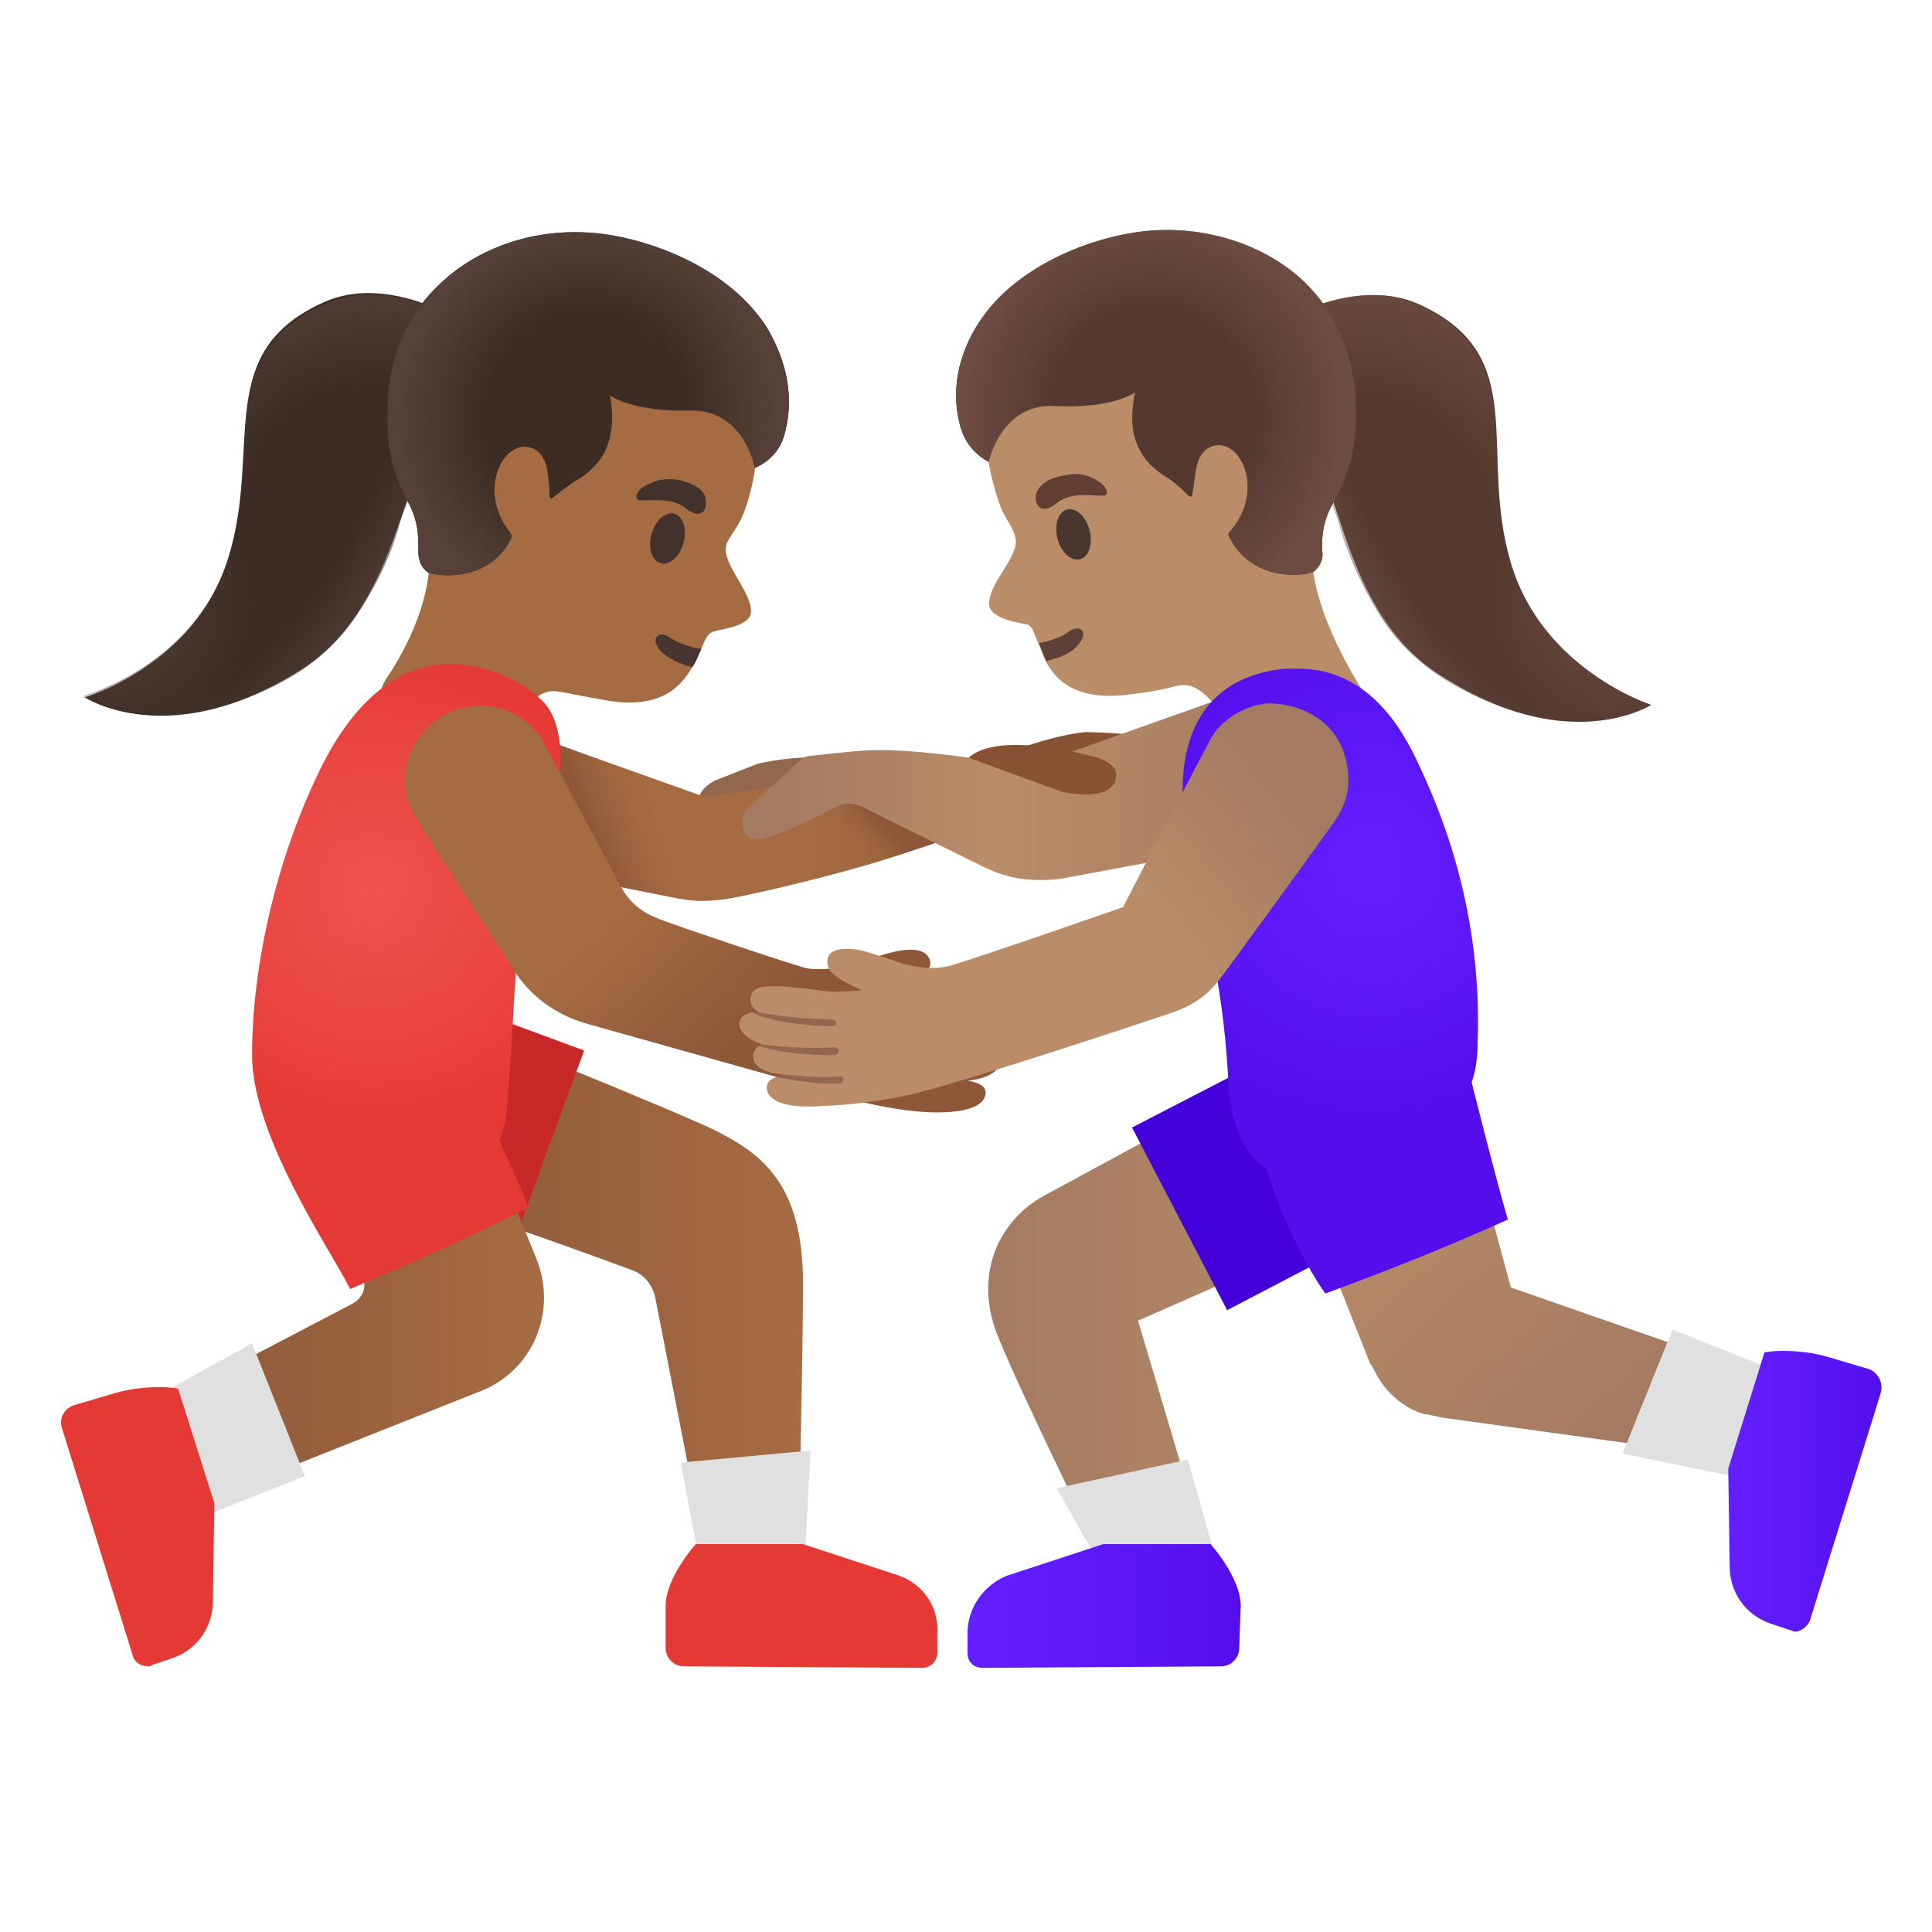
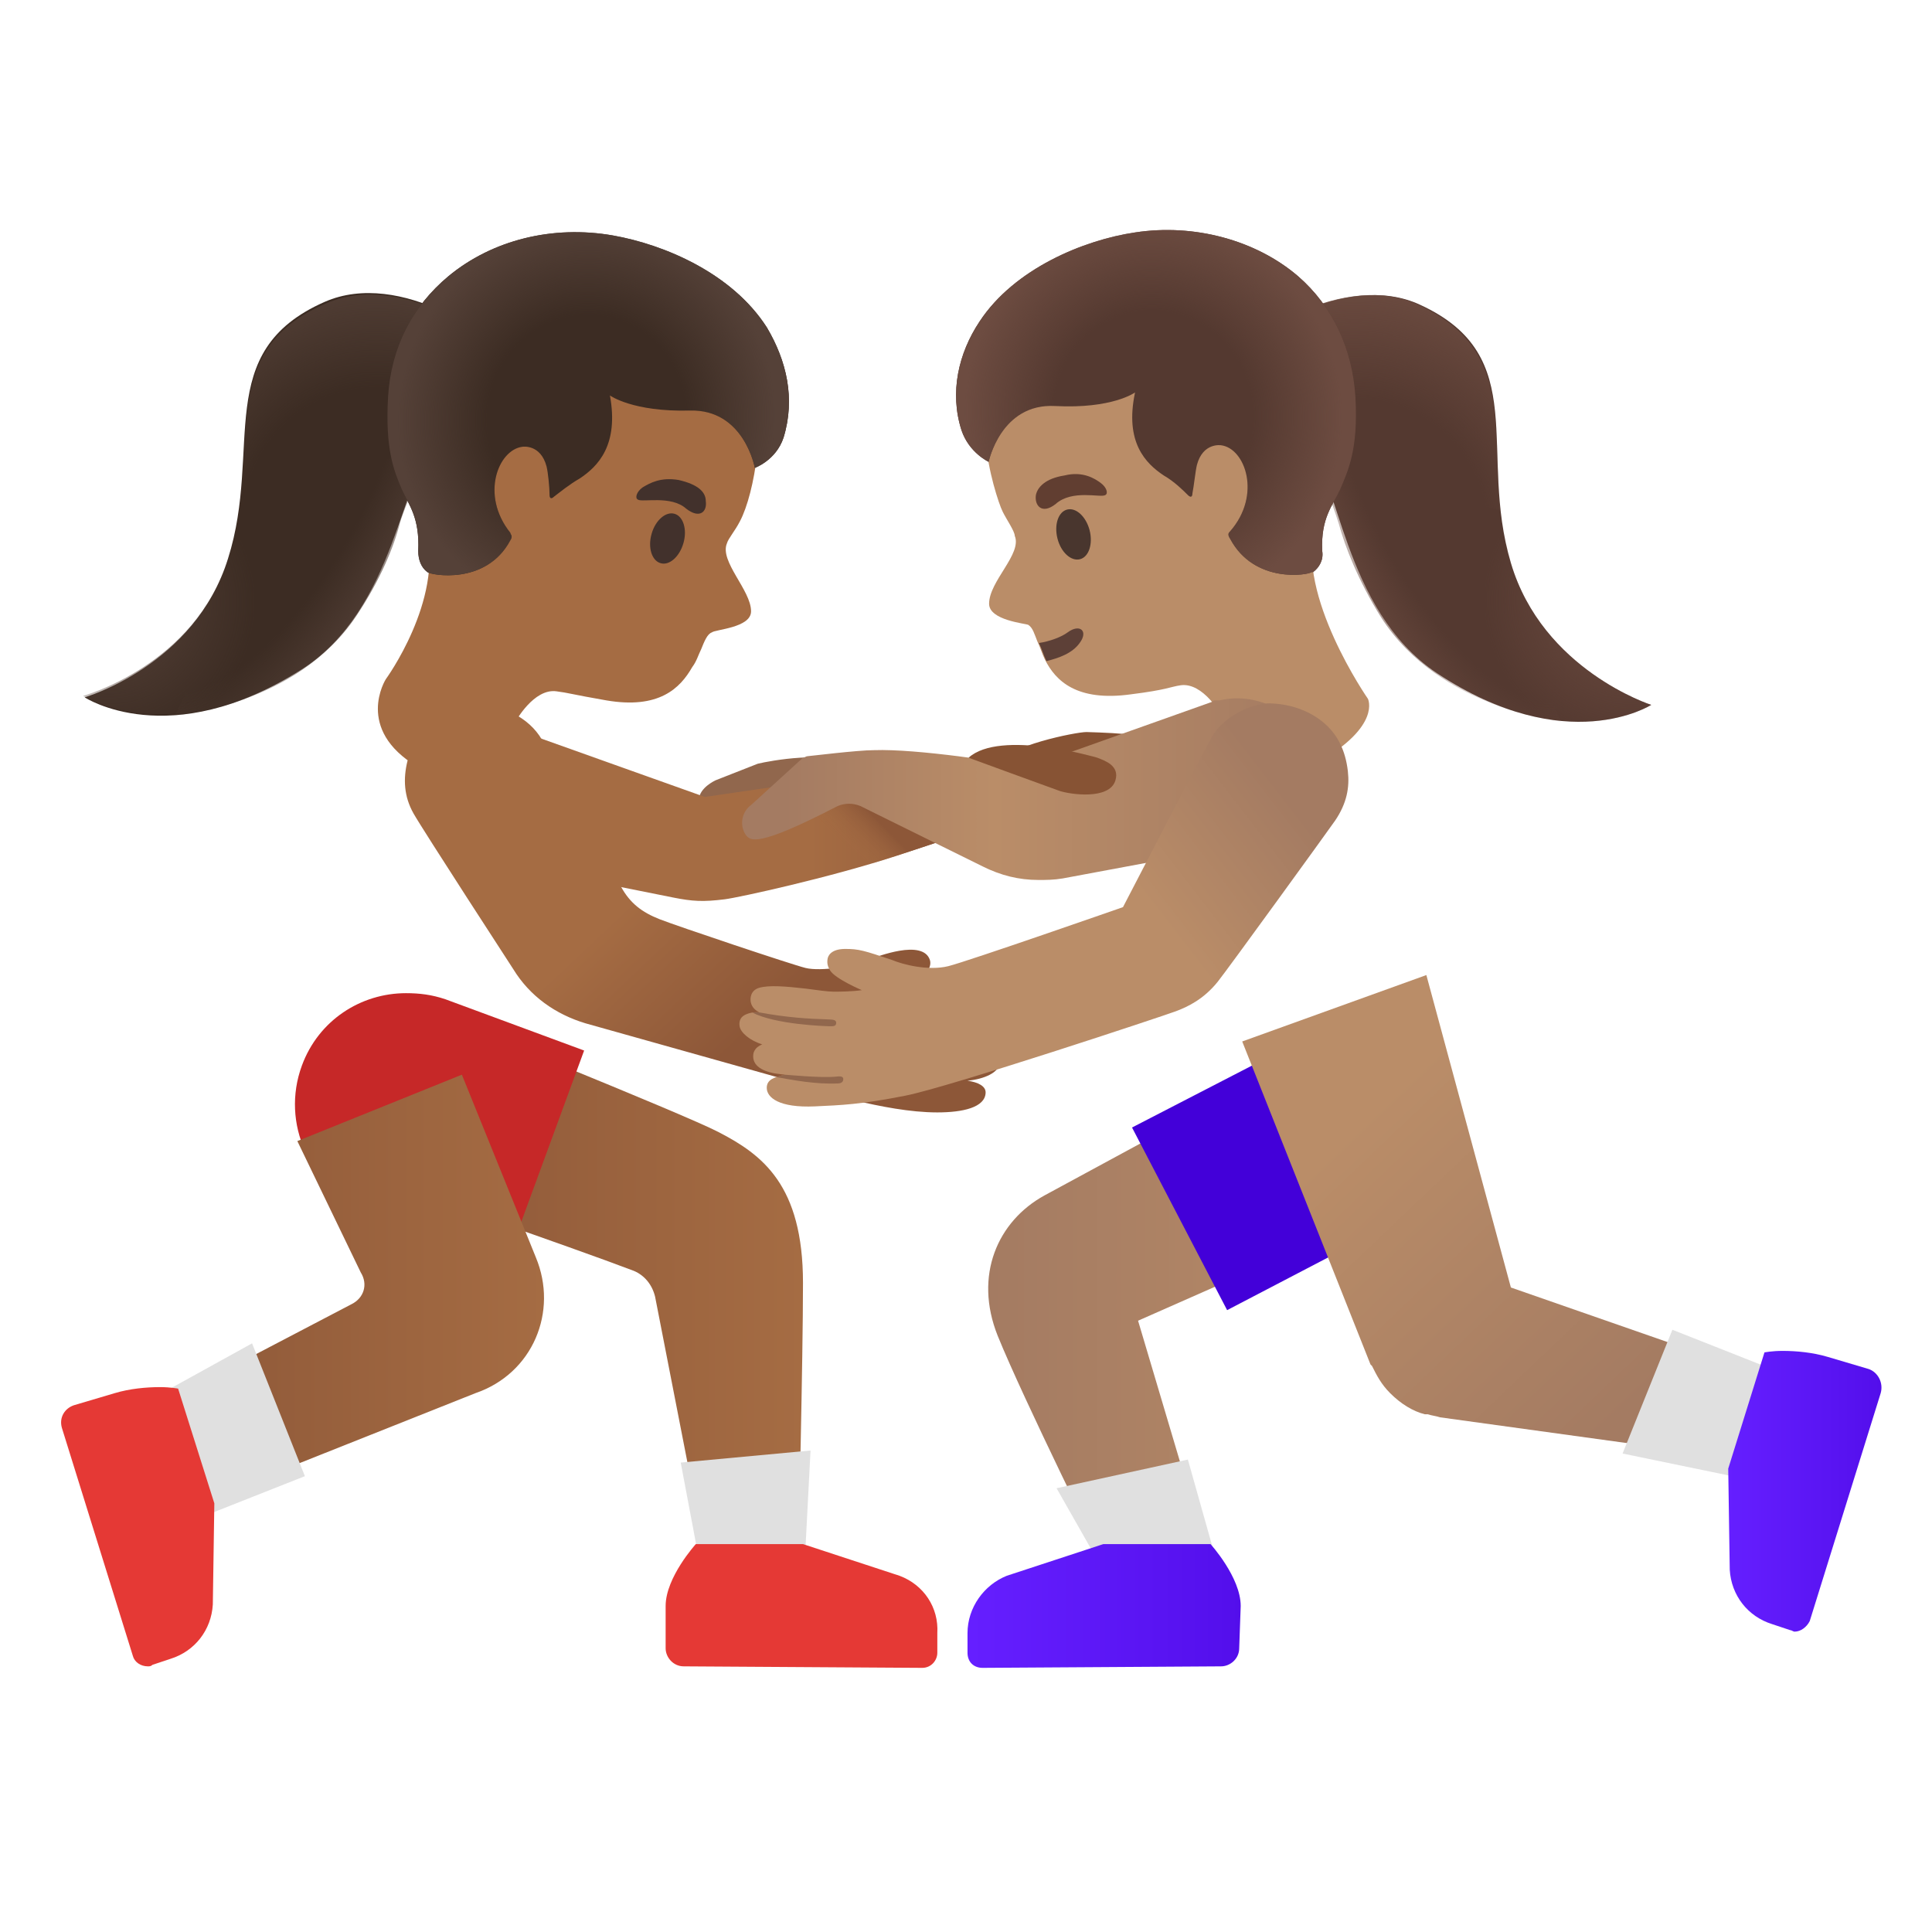
<svg xmlns="http://www.w3.org/2000/svg" version="1.1" id="Layer_1" x="0px" y="0px" viewBox="0 0 128 128" style="enable-background:new 0 0 128 128;" xml:space="preserve">
  <path style="fill:#91674D;" d="M56.5,51.7c0-0.4-0.1-0.7-0.4-1c-1.2-1-5.1-0.3-5.9-0.1l-2.8,1.1c-0.4,0.2-1.2,0.7-1.1,1.5  c0,0.07,0.03,0.13,0.1,0.2c0,0.1,0.5,0.7,1.8,0.7l7-0.6C56,53.3,56.5,52.5,56.5,51.7z" />
  <linearGradient id="SVGID_1_" gradientUnits="userSpaceOnUse" x1="25.87" y1="45.3" x2="53.21" y2="45.3" gradientTransform="matrix(1 0 0 -1 0 130)">
    <stop offset="0" style="stop-color:#8D5738" />
    <stop offset="1" style="stop-color:#A56C43" />
  </linearGradient>
  <path style="fill:url(#SVGID_1_);" d="M47.6,75c-2.3-1.2-19-7.9-19-7.9l-2.7,11.4c0,0,11.9,4.1,16.1,5.7c0.7,0.3,1.2,0.9,1.4,1.7  l3.2,16.4h6.3c0,0,0.3-12.3,0.3-17.3C53.2,78.5,50.5,76.5,47.6,75z" />
  <path style="fill:#C62828;" d="M29.5,66.2c-0.9-0.3-1.7-0.4-2.6-0.4c-3,0-5.8,1.8-6.9,4.8c-1.4,3.8,0.5,8.1,4.4,9.5l9.2,3.4  l5.1-13.9L29.5,66.2z" />
  <linearGradient id="SVGID_00000008843412077537949390000010415223023383643274_" gradientUnits="userSpaceOnUse" x1="10.42" y1="44.65" x2="36.071" y2="44.65" gradientTransform="matrix(1 0 0 -1 0 130)">
    <stop offset="0" style="stop-color:#8D5738" />
    <stop offset="1" style="stop-color:#A56C43" />
  </linearGradient>
  <path style="fill:url(#SVGID_00000008843412077537949390000010415223023383643274_);" d="M35.5,83.3l-4.9-12.1l-10.9,4.4l4.2,8.7  c0.5,0.8,0.2,1.7-0.6,2.1l-13,6.8l3.1,6.3l18.1-7.2C35.3,91,37,86.9,35.5,83.3z" />
  <path style="fill:#A56C43;" d="M48.16,36c-0.5,1.2,1.6,3.1,1.6,4.5c0,1.1-2.4,1.2-2.6,1.4c-0.3,0.1-0.5,0.6-0.7,1.1  c-0.2,0.4-0.3,0.8-0.6,1.2c-0.8,1.4-2.2,2.8-5.7,2.2c-2.3-0.4-2.5-0.5-3.3-0.6c-1.5-0.2-2.7,2-2.7,2s-2.9,5.2-6.5,3  c-4.2-2.5-2.1-5.8-2.1-5.8s3.8-5.2,2.7-9.8c-1.1-4.3-0.7-11.3,1.5-13.4c3.4-3.3,9.7-5,14.1-3.1c4.9,2.1,6.7,6.5,6.3,11.4  c-0.2,1.8-0.64,3.5-1.14,4.44C48.68,35.2,48.26,35.66,48.16,36z" />
-   <path style="fill:#473530;" d="M46.46,43c-0.2,0.4-0.3,0.8-0.6,1.2c-0.8-0.2-1.7-0.6-2.2-1.2c-0.6-0.8,0.1-1.3,0.8-0.7  C44.96,42.6,45.76,42.9,46.46,43z" />
  <path style="fill:#42312C;" d="M45.28,35.98c0.26-0.9-0.01-1.77-0.59-1.94c-0.58-0.17-1.27,0.43-1.52,1.33  c-0.26,0.9,0.01,1.77,0.59,1.94C44.34,37.49,45.02,36.89,45.28,35.98z" />
  <path style="fill:#42312C;" d="M42.26,33.1c-0.2-0.1-0.1-0.5,0.3-0.8c0.5-0.3,1.2-0.7,2.4-0.5c1.3,0.3,1.8,0.8,1.8,1.4  c0.1,0.7-0.4,1.2-1.3,0.5C44.46,32.8,42.56,33.3,42.26,33.1z" />
  <path style="fill:#3C2C23;" d="M15.11,37c2.3-7.3-1.1-13.7,6.4-17c5-2.2,11.6,2.4,12.4,4.3c1.5,3.7-3.6,4.4-5.1,5.4  c-2.2,1.4-2.5,10.7-8.9,14.7c-8.7,5.5-14.3,1.8-14.3,1.8S12.91,44.1,15.11,37z" />
  <radialGradient id="SVGID_00000014599750236439579450000007091465347247516321_" cx="-954.268" cy="605.336" r="1" gradientTransform="matrix(-15.145 -7.929 -7.838 14.97 -9682.663 -16593.633)" gradientUnits="userSpaceOnUse">
    <stop offset="0.526" style="stop-color:#554138;stop-opacity:0" />
    <stop offset="1" style="stop-color:#554138" />
  </radialGradient>
  <path style="fill:url(#SVGID_00000014599750236439579450000007091465347247516321_);" d="M15.91,33.5c0.7-5.8-0.6-10.7,5.7-13.4  c5-2.2,11.6,2.4,12.4,4.3c1.5,3.7-3.6,4.4-5.1,5.4C26.71,31.2,15.91,33.5,15.91,33.5z" />
  <radialGradient id="SVGID_00000116235505833597827250000001076373238906020002_" cx="-839.586" cy="607.316" r="1" gradientTransform="matrix(15.761 9.237 9.33 -15.919 7573.816 17463.137)" gradientUnits="userSpaceOnUse">
    <stop offset="0" style="stop-color:#554138" />
    <stop offset="0.526" style="stop-color:#554138;stop-opacity:0" />
  </radialGradient>
  <path style="fill:url(#SVGID_00000116235505833597827250000001076373238906020002_);" d="M15.11,37c0.6-1.8,0.8-3.8,0.9-5.7  c0.1-1.7,0.1-3.2,1.8-4.2c2.7-1.5,6.8-0.9,9.6,1.3c0.8,0.7,1.2,1.3,0.8,2c-0.3,0.5-0.6,1-0.9,1.6c-0.5,1.3-0.9,2.7-1.5,4  c-1.2,3.2-3,6.3-6,8.3c-8.7,5.5-14.3,1.8-14.3,1.8S12.91,44.1,15.11,37z" />
  <radialGradient id="SVGID_00000160874860488650201690000015627807601483194294_" cx="-797.997" cy="606.668" r="1" gradientTransform="matrix(8.988 5.301 13.845 -23.478 -1208.797 18506.783)" gradientUnits="userSpaceOnUse">
    <stop offset="0.526" style="stop-color:#554138;stop-opacity:0" />
    <stop offset="1" style="stop-color:#554138" />
  </radialGradient>
  <path style="fill:url(#SVGID_00000160874860488650201690000015627807601483194294_);" d="M11.61,47.4c0,0,8-0.6,12-6.6  c1.6-2.4,2.5-4.6,2.9-6.2c0.4-1.3,2.5-6.5,4.3-7.5C30.91,27.2,17.71,33.5,11.61,47.4z" />
  <path style="fill:#3C2C23;" d="M29.71,18.3c2.9-2.4,6.9-3.4,10.9-2.7c3.4,0.6,7.9,2.5,10.2,6.1c1.3,2.2,1.9,4.7,1.1,7.3  c-0.5,1.5-1.9,2-1.9,2s-0.7-3.9-4.3-3.8c-3.8,0.1-5.3-1-5.3-1c0.6,3.3-0.8,4.7-2,5.5c-0.7,0.4-1.3,0.9-1.7,1.2  c-0.2,0.2-0.3,0.1-0.3-0.1c0-0.5-0.1-1.5-0.2-1.9c-0.4-1.5-1.6-1.3-1.6-1.3c-1.6,0.2-2.8,3.2-0.8,5.7c0,0.1,0.2,0.2,0,0.5  c-1.6,3-5.3,2.3-5.5,2.1c-0.4-0.3-0.6-0.8-0.6-1.4c0.1-2.2-0.6-3-1.1-4.1c-0.5-1.2-1.1-2.6-0.9-6.1C25.91,23,27.31,20.3,29.71,18.3z  " />
  <radialGradient id="SVGID_00000171680093057909548230000002619603300894450072_" cx="-973.196" cy="625.466" r="1" gradientTransform="matrix(-12.196 -2.758 -2.866 12.672 -10037.634 -10582.262)" gradientUnits="userSpaceOnUse">
    <stop offset="0.526" style="stop-color:#554138;stop-opacity:0" />
    <stop offset="1" style="stop-color:#554138" />
  </radialGradient>
  <path style="fill:url(#SVGID_00000171680093057909548230000002619603300894450072_);" d="M29.71,18.3c2.9-2.4,6.9-3.4,10.9-2.7  c3.4,0.6,7.9,2.5,10.2,6.1c1.3,2.2,1.9,4.7,1.1,7.3c-0.5,1.5-1.9,2-1.9,2s-0.7-3.9-4.3-3.8c-3.8,0.1-5.3-1-5.3-1  c0.6,3.3-0.8,4.7-2,5.5c-0.7,0.4-1.3,0.9-1.7,1.2c-0.2,0.2-0.3,0.1-0.3-0.1c0-0.5-0.1-1.5-0.2-1.9c-0.4-1.5-1.6-1.3-1.6-1.3  c-1.6,0.2-2.8,3.2-0.8,5.7c0,0.1,0.2,0.2,0,0.5c-1.6,3-5.3,2.3-5.5,2.1c-0.4-0.3-0.6-0.8-0.6-1.4c0.1-2.2-0.6-3-1.1-4.1  c-0.5-1.2-1.1-2.6-0.9-6.1C25.91,23,27.31,20.3,29.71,18.3z" />
  <path style="fill:#875334;" d="M75.1,48.7c-0.68-0.11-2.07-0.17-3.1-0.2c-0.68-0.02-5.5,0.98-5.5,2c0,2.1,0.85,2.43,1.8,2.3  c0,0,6.21-1.42,6.9-1.6s1.42-0.56,1.4-1.4C76.59,49.22,75.78,48.81,75.1,48.7z" />
  <linearGradient id="SVGID_00000155140544709651339080000003174345540212704442_" gradientUnits="userSpaceOnUse" x1="31.509" y1="76.026" x2="68.407" y2="76.026" gradientTransform="matrix(1 0 0 -1 0 130)">
    <stop offset="0.599" style="stop-color:#A56C43" />
    <stop offset="1" style="stop-color:#8D5738" />
  </linearGradient>
  <path style="fill:url(#SVGID_00000155140544709651339080000003174345540212704442_);" d="M68.4,52.56c0,1-4.55,2.69-9,4.14  s-10.44,2.76-11.38,2.88c-1.45,0.18-2.13,0.14-3.44-0.12c-1.34-0.27-5.78-1.16-5.78-1.16l-7.4-1.5l2.57-8.54L46.7,52.8  c2.1-0.3,16.8-2.5,18.3-2.5C67.2,50.3,68.4,50.85,68.4,52.56z" />
  <linearGradient id="SVGID_00000031195824276356813850000000899522051905840792_" gradientUnits="userSpaceOnUse" x1="56.538" y1="73.426" x2="58.476" y2="75.364" gradientTransform="matrix(1 0 0 -1 0 130)">
    <stop offset="0" style="stop-color:#A56C43;stop-opacity:0" />
    <stop offset="1" style="stop-color:#8D5738" />
  </linearGradient>
  <path style="fill:url(#SVGID_00000031195824276356813850000000899522051905840792_);" d="M63.03,55.49c-0.8,0.3-4.93,1.61-5.23,1.71  c-1.8-0.9-4-3.3-4-3.3l3.5-2.1L63.03,55.49z" />
  <linearGradient id="SVGID_00000054249860615161750640000013871399562937977535_" gradientUnits="userSpaceOnUse" x1="43.891" y1="77.695" x2="38.797" y2="75.767" gradientTransform="matrix(1 0 0 -1 0 130)">
    <stop offset="0" style="stop-color:#A56C43;stop-opacity:0" />
    <stop offset="1" style="stop-color:#8D5738" />
  </linearGradient>
-   <path style="fill:url(#SVGID_00000054249860615161750640000013871399562937977535_);" d="M45.03,59.55l-6.07-1.21L34.2,48.3  l8.3,3.06L45.03,59.55z" />
  <radialGradient id="SVGID_00000018950529631253744760000007151471001396967318_" cx="-840.091" cy="575.859" r="1" gradientTransform="matrix(16.3 0 0 -16.3 13718.235 9445.445)" gradientUnits="userSpaceOnUse">
    <stop offset="0" style="stop-color:#EF5350" />
    <stop offset="0.545" style="stop-color:#EA4643" />
    <stop offset="0.987" style="stop-color:#E53935" />
  </radialGradient>
-   <path style="fill:url(#SVGID_00000018950529631253744760000007151471001396967318_);" d="M36,55.1c1.9-4.4,1.1-7.6-0.1-8.7  c-2-1.9-4.53-2.4-6.1-2.4c-3.66,0-6.6,2.8-8.7,7.2C18.3,57,16.7,64,16.7,69.9c0,5.4,5.2,12.9,6.5,15.5c4-1.7,7.9-3.4,11.8-5.4  c-0.4-1.1-1.1-2.7-1.9-4.4c0.3-0.8,0.5-1.7,0.5-2.6C34.2,67.5,33.8,61.1,36,55.1z" />
  <linearGradient id="SVGID_00000140715048466681640940000013332503393822046353_" gradientUnits="userSpaceOnUse" x1="31.564" y1="84.635" x2="51.564" y2="63.426" gradientTransform="matrix(1 0 0 -1 0 130)">
    <stop offset="0.599" style="stop-color:#A56C43" />
    <stop offset="1" style="stop-color:#8D5738" />
  </linearGradient>
  <path style="fill:url(#SVGID_00000140715048466681640940000013332503393822046353_);" d="M67.03,67.51C66.9,67.35,66.5,67.2,66,67.2  c0.2-0.1,0.7-0.46,0.5-1.2c-0.3-0.8-1.7-0.7-3.5-0.4c-0.7,0.1-1.5,0.2-1.9,0.2c-0.3,0-1.1,0-1.8-0.1h0.1  c0.8-0.3,1.33-0.71,1.76-1.07c0.48-0.4,0.52-0.78,0.45-1.02c-0.22-0.7-1.09-0.78-2.02-0.62c-0.77,0.13-1.73,0.45-2.29,0.71  c-0.7,0.3-2.91,0.68-3.93,0.43c-0.9-0.22-8.5-2.77-9.67-3.23c-1.17-0.46-1.96-1.06-2.56-2.16c0,0-4.72-8.83-5.24-9.74  c-0.86-1.48-2.7-2.4-4.5-2.2c-2,0.1-3.8,1.6-4.4,3.6c-0.3,1.2-0.24,2.37,0.4,3.5c0.64,1.13,6.6,10.3,6.6,10.3c1.1,1.8,2.8,3,4.8,3.6  l14.6,4.1h0.2c0.7,0.3,1.5,0.5,2.4,0.8l0.6,0.2c1.7,0.4,3.7,0.8,5.5,0.8c1.7,0,3.16-0.33,3.2-1.3c0.02-0.44-0.5-0.7-1.2-0.8  c1.1-0.1,2.12-0.56,2.11-1.17c-0.01-0.61-0.41-0.83-0.61-0.83c0.8-0.2,1.62-0.66,1.69-1.32C67.32,67.97,67.15,67.67,67.03,67.51z" />
  <path style="fill:#E0E0E0;" d="M45.1,96.9l1.3,6.9h6.9l0.4-7.7L45.1,96.9z" />
  <path style="fill:#E53935;" d="M59.6,104.4l-6.4-2.1h-7.1c0,0-2,2.2-2,4.1v2.8c0,0.6,0.5,1.2,1.2,1.2l15.8,0.1c0.6,0,1-0.5,1-1v-1.3  C62.2,106.5,61.2,105,59.6,104.4z" />
  <path style="fill:#E0E0E0;" d="M16.7,89l-7.6,4.2l2.5,8l8.6-3.4L16.7,89z" />
  <path style="fill:#E53935;" d="M11.8,92c0,0-0.5-0.1-1.2-0.1c-0.9,0-2,0.1-3,0.4l-2.7,0.8c-0.6,0.2-1,0.8-0.8,1.5l4.7,15.1  c0.1,0.4,0.5,0.7,1,0.7c0.1,0,0.2,0,0.3-0.1l1.2-0.4c1.6-0.5,2.7-1.9,2.8-3.6l0.1-6.7L11.8,92z" />
  <path style="fill:#BA8D68;" d="M67.23,35.5c0.5,1.2-1.7,3-1.7,4.5c0,1.1,2.4,1.3,2.6,1.4c0.3,0.2,0.4,0.6,0.6,1.1  c0.2,0.4,0.3,0.8,0.5,1.2c0.7,1.4,2.1,2.8,5.7,2.3c2.4-0.3,2.6-0.5,3.3-0.6c1.5-0.2,2.7,2,2.7,2s2.8,5.2,6.4,3.1  c4.2-2.4,3.3-4.2,3.3-4.2s-4.8-6.9-3.5-11.4c1.2-4.3,1-11.3-1.2-13.4c-3.4-3.4-9.6-5.2-14-3.4c-5,2-6.9,6.4-6.6,11.2  c0.1,1.8,0.84,4.09,1.1,4.6C66.68,34.41,67.23,35.2,67.23,35.5z" />
  <path style="fill:#5D4037;" d="M68.83,42.6c0.2,0.4,0.3,0.8,0.5,1.2c0.8-0.2,1.7-0.5,2.2-1.2c0.6-0.8,0-1.3-0.8-0.7  C70.33,42.2,69.53,42.5,68.83,42.6z" />
  <path style="fill:#49362E;" d="M71.55,37.05c0.59-0.15,0.87-1.01,0.64-1.92c-0.24-0.91-0.9-1.52-1.49-1.37  c-0.59,0.15-0.87,1.01-0.64,1.92C70.29,36.59,70.96,37.2,71.55,37.05z" />
  <path style="fill:#613E31;" d="M73.23,32.8c0.2-0.1,0.1-0.5-0.3-0.8s-1.2-0.8-2.4-0.5c-1.3,0.2-1.8,0.8-1.9,1.3  c-0.1,0.7,0.4,1.3,1.3,0.6C71.03,32.4,72.93,33,73.23,32.8z" />
  <path style="fill:#543930;" d="M100.1,37.3c-2.2-7.4,1.4-13.7-6-17.1c-4.9-2.3-11.7,2.1-12.5,4c-1.6,3.7,3.5,4.5,5,5.5  c2.1,1.5,2.3,10.7,8.6,14.9c8.6,5.7,14.2,2.1,14.2,2.1S102.2,44.4,100.1,37.3z" />
  <radialGradient id="SVGID_00000126309656251723844180000013771810845620144057_" cx="-860.432" cy="556.292" r="1" gradientTransform="matrix(15.319 -7.592 -7.503 -15.14 17444.418 1925.209)" gradientUnits="userSpaceOnUse">
    <stop offset="0.526" style="stop-color:#6D4C41;stop-opacity:0" />
    <stop offset="1" style="stop-color:#6D4C41" />
  </radialGradient>
  <path style="fill:url(#SVGID_00000126309656251723844180000013771810845620144057_);" d="M99.4,33.8c-0.6-5.8,0.8-10.7-5.4-13.6  c-4.9-2.3-11.7,2.1-12.5,4c-1.6,3.7,3.5,4.5,5,5.5C88.6,31.2,99.4,33.8,99.4,33.8z" />
  <radialGradient id="SVGID_00000017504290774331474680000014606873393181293491_" cx="-925.158" cy="651.085" r="1" gradientTransform="matrix(-15.962 8.886 8.975 16.122 -20503.152 -2236.045)" gradientUnits="userSpaceOnUse">
    <stop offset="0" style="stop-color:#6D4C41" />
    <stop offset="0.526" style="stop-color:#6D4C41;stop-opacity:0" />
  </radialGradient>
  <path style="fill:url(#SVGID_00000017504290774331474680000014606873393181293491_);" d="M100.1,37.3c-0.5-1.8-0.7-3.8-0.8-5.7  c-0.1-1.7,0-3.2-1.7-4.2c-2.7-1.5-6.8-1-9.6,1.1c-0.8,0.6-1.3,1.3-0.9,2c0.3,0.5,0.6,1,0.8,1.6c0.5,1.3,0.9,2.7,1.4,4.1  c1.2,3.2,2.8,6.4,5.9,8.4c8.6,5.7,14.2,2.1,14.2,2.1S102.2,44.4,100.1,37.3z" />
  <radialGradient id="SVGID_00000016040436453293831860000008175809361069182608_" cx="-947.582" cy="636.253" r="1" gradientTransform="matrix(-9.104 5.1 13.319 23.779 -17004.269 -10263.097)" gradientUnits="userSpaceOnUse">
    <stop offset="0.526" style="stop-color:#6D4C41;stop-opacity:0" />
    <stop offset="1" style="stop-color:#6D4C41" />
  </radialGradient>
  <path style="fill:url(#SVGID_00000016040436453293831860000008175809361069182608_);" d="M103.4,47.8c0,0-8-0.8-11.9-6.9  c-1.5-2.4-2.4-4.7-2.8-6.2c-0.4-1.3-2.3-6.6-4.2-7.5C84.6,27.1,97.6,33.7,103.4,47.8z" />
  <path style="fill:#543930;" d="M86,18.3c-2.8-2.4-6.9-3.5-10.8-2.9c-3.4,0.5-8,2.4-10.3,5.9c-1.4,2.1-2,4.7-1.2,7.2  c0.5,1.5,1.8,2.1,1.8,2.1s0.8-3.9,4.4-3.7c3.8,0.2,5.3-0.9,5.3-0.9c-0.7,3.3,0.7,4.7,1.9,5.5c0.7,0.4,1.3,1,1.6,1.3  c0.2,0.2,0.3,0.1,0.3-0.1c0.1-0.5,0.2-1.5,0.3-1.9c0.4-1.5,1.6-1.3,1.6-1.3c1.6,0.2,2.7,3.3,0.6,5.7c-0.1,0.1-0.2,0.2,0,0.5  c1.6,3,5.2,2.4,5.4,2.2H87c0.4-0.3,0.7-0.8,0.6-1.4c-0.1-2.2,0.7-3,1.2-4.1c0.5-1.2,1.2-2.6,1-6.1C89.6,23.1,88.3,20.3,86,18.3z" />
  <radialGradient id="SVGID_00000138554749879412661770000009031550884419783615_" cx="-832.314" cy="555.393" r="1" gradientTransform="matrix(12.236 -2.483 -2.58 -12.713 11693.636 5021.517)" gradientUnits="userSpaceOnUse">
    <stop offset="0.526" style="stop-color:#6D4C41;stop-opacity:0" />
    <stop offset="1" style="stop-color:#6D4C41" />
  </radialGradient>
  <path style="fill:url(#SVGID_00000138554749879412661770000009031550884419783615_);" d="M86,18.3c-2.8-2.4-6.9-3.5-10.8-2.9  c-3.4,0.5-8,2.4-10.3,5.9c-1.4,2.1-2,4.7-1.2,7.2c0.5,1.5,1.8,2.1,1.8,2.1s0.8-3.9,4.4-3.7c3.8,0.2,5.3-0.9,5.3-0.9  c-0.7,3.3,0.7,4.7,1.9,5.5c0.7,0.4,1.3,1,1.6,1.3c0.2,0.2,0.3,0.1,0.3-0.1c0.1-0.5,0.2-1.5,0.3-1.9c0.4-1.5,1.6-1.3,1.6-1.3  c1.6,0.2,2.7,3.3,0.6,5.7c-0.1,0.1-0.2,0.2,0,0.5c1.6,3,5.2,2.4,5.4,2.2H87c0.4-0.3,0.7-0.8,0.6-1.4c-0.1-2.2,0.7-3,1.2-4.1  c0.5-1.2,1.2-2.6,1-6.1C89.6,23.1,88.3,20.3,86,18.3z" />
  <linearGradient id="SVGID_00000123417581413208292470000012698375809535287719_" gradientUnits="userSpaceOnUse" x1="86.588" y1="77.717" x2="51.965" y2="77.717" gradientTransform="matrix(1 0 0 -1 0 130)">
    <stop offset="0" style="stop-color:#A47B62" />
    <stop offset="0.599" style="stop-color:#BA8D68" />
    <stop offset="1" style="stop-color:#A47B62" />
  </linearGradient>
  <path style="fill:url(#SVGID_00000123417581413208292470000012698375809535287719_);" d="M85.6,47.8c-1.2-1.3-3.1-1.8-4.8-1.4h-0.3  c-0.07,0-0.13,0.03-0.2,0.1l-12.1,4.3c-1.8-0.3-7.4-1.2-10.3-1.1c-1.1,0-4.3,0.4-4.4,0.4s-0.2,0.1-0.3,0.1l-3.4,3.1  c-0.7,0.5-0.8,1.4-0.4,2c0.3,0.4,0.7,0.9,6.1-1.9c0.5-0.2,1-0.2,1.5,0l8.1,4c1.2,0.6,2.4,0.9,3.7,0.9c0.5,0,1,0,1.6-0.1L82.2,56  c0.4,0,0.9-0.1,1.3-0.2c0.07,0,0.13-0.03,0.2-0.1c1.1-0.4,2-1.2,2.6-2.3C87.3,51.6,87,49.3,85.6,47.8z" />
  <linearGradient id="SVGID_00000100349668522935337520000009919208235913447319_" gradientUnits="userSpaceOnUse" x1="65.471" y1="44.1" x2="94.2" y2="44.1" gradientTransform="matrix(1 0 0 -1 0 130)">
    <stop offset="0" style="stop-color:#A47B62" />
    <stop offset="1" style="stop-color:#BA8D68" />
  </linearGradient>
  <path style="fill:url(#SVGID_00000100349668522935337520000009919208235913447319_);" d="M94.2,79.2l-4.7-11l-20.3,11  c-3.1,1.7-4.7,5.3-3.1,9.3c1.7,4.2,7.1,15.1,7.1,15.1l6.6-1.3l-4.4-14.8L94.2,79.2z" />
  <path style="fill:#4300D9;" d="M93.4,72.8c-1.2-2.3-3.6-3.7-6-3.7c-1.1,0-2.1,0.2-3.1,0.8L75,74.7l6.3,12.1l9.2-4.8  C93.8,80.2,95.1,76.1,93.4,72.8z" />
  <linearGradient id="SVGID_00000006706157086827574210000014065223953086702270_" gradientUnits="userSpaceOnUse" x1="107.718" y1="36.407" x2="89.649" y2="55.383" gradientTransform="matrix(1 0 0 -1 0 130)">
    <stop offset="0" style="stop-color:#A47B62" />
    <stop offset="1" style="stop-color:#BA8D68" />
  </linearGradient>
  <path style="fill:url(#SVGID_00000006706157086827574210000014065223953086702270_);" d="M100.1,85.3l-5.6-20.7L82.3,69l8.5,21.4  l0.1,0.1c0.3,0.6,0.6,1.2,1.2,1.8c0.7,0.7,1.5,1.2,2.3,1.4h0.2c0.3,0.1,0.5,0.1,0.8,0.2l20.3,2.8l2.2-5.2L100.1,85.3z" />
  <radialGradient id="SVGID_00000071557392530036328170000010666273575898152864_" cx="-840.85" cy="576.261" r="1" gradientTransform="matrix(16.528 0 0 -16.528 13988.178 9581.677)" gradientUnits="userSpaceOnUse">
    <stop offset="0" style="stop-color:#651FFF" />
    <stop offset="0.705" style="stop-color:#5914F2" />
    <stop offset="1" style="stop-color:#530EEB" />
  </radialGradient>
-   <path style="fill:url(#SVGID_00000071557392530036328170000010666273575898152864_);" d="M97.5,71.7c0.3-0.8,0.4-1.8,0.4-2.8  c0.2-5.9-1-12-3.7-17.8c-0.9-2-3.1-6.8-8.2-6.8h-0.8c-6.6,0.6-7.5,6.4-6.5,11.1c1.4,6.7,2.4,10.3,2.7,16.6c0.1,2.1,0.9,4.5,2.5,5.4  c0.7,2.5,2.3,6,3.9,8.3c4.1-1.5,8.1-3.1,12.1-4.9C99.1,78.1,97.5,71.7,97.5,71.7z" />
  <linearGradient id="SVGID_00000178162589802481072940000010143201226128818327_" gradientUnits="userSpaceOnUse" x1="61.133" y1="61.324" x2="83.93" y2="78.91" gradientTransform="matrix(1 0 0 -1 0 130)">
    <stop offset="0.599" style="stop-color:#BA8D68" />
    <stop offset="1" style="stop-color:#A47B62" />
  </linearGradient>
  <path style="fill:url(#SVGID_00000178162589802481072940000010143201226128818327_);" d="M89.3,51.1c-0.16-1.4-0.7-2.5-1.7-3.3  c-1-0.8-2.3-1.2-3.6-1.2c-1.5,0.1-3.06,1.09-3.7,2.2c-0.36,0.61-5.9,11.3-5.9,11.3s-10.25,3.58-11.57,3.91  c-1.33,0.33-3.03-0.11-3.73-0.41c-1.83-0.61-2.18-0.74-3.16-0.73c-0.87,0.02-1.1,0.44-1.12,0.72c-0.03,0.27,0.03,0.47,0.18,0.71  c0.35,0.56,2.1,1.3,2.1,1.3c-0.7,0.1-1.5,0.1-1.9,0.1c-0.3,0-1.1-0.1-1.8-0.2c-1.32-0.15-2.46-0.25-3.12-0.05  c-0.55,0.17-0.59,0.68-0.54,0.94c0.07,0.37,0.35,0.57,0.55,0.67c-0.2,0-0.56-0.01-0.94,0.18c-0.38,0.2-0.38,0.54-0.35,0.75  c0.06,0.42,0.69,0.96,1.5,1.2c0,0-0.3,0.12-0.44,0.31c-0.13,0.17-0.16,0.3-0.16,0.49c0,0.73,0.83,1.08,1.83,1.18L52,71.2  c-0.64,0.16-1.22,0.29-1.2,0.9c0.02,0.61,0.8,1.31,3.2,1.2c1.7-0.08,3.02-0.12,5.99-0.71C62.96,72,77.1,67.3,77.9,67  c0.8-0.3,1.85-0.8,2.78-1.96c0.65-0.81,7.3-9.99,7.78-10.68C89.23,53.22,89.42,52.17,89.3,51.1z" />
  <path style="fill:#91674D;" d="M55.4,67.78c-0.01,0.21-0.17,0.22-0.49,0.21c-0.32-0.01-3.5-0.11-5.06-0.9  c0.18-0.02,0.28-0.02,0.43-0.02c1.87,0.35,3.31,0.43,4.64,0.47C55.22,67.55,55.41,67.58,55.4,67.78z" />
-   <path style="fill:#91674D;" d="M50.31,69.3c1.75,0.61,4.59,0.63,4.92,0.61c0.27-0.02,0.34-0.12,0.34-0.32c0-0.1-0.1-0.2-0.3-0.2  c-1.5,0.1-3.3,0-4.8-0.2L50.31,69.3z" />
  <path style="fill:#91674D;" d="M55.87,71.49c0,0.1-0.04,0.28-0.34,0.29c-1.47,0.07-2.99-0.22-4.09-0.42c0,0,0.48-0.16,0.55-0.16  c0.07,0,2.39,0.23,3.39,0.13C55.63,71.3,55.87,71.29,55.87,71.49z" />
  <path style="fill:#E0E0E0;" d="M78.7,96.7L70,98.6l3.3,5.8l7.4-0.6L78.7,96.7z" />
  <linearGradient id="SVGID_00000038394196051760248990000007160252959245168024_" gradientUnits="userSpaceOnUse" x1="64.24" y1="23.6" x2="82.25" y2="23.6" gradientTransform="matrix(1 0 0 -1 0 130)">
    <stop offset="0" style="stop-color:#651FFF" />
    <stop offset="0.705" style="stop-color:#5914F2" />
    <stop offset="1" style="stop-color:#530EEB" />
  </linearGradient>
  <path style="fill:url(#SVGID_00000038394196051760248990000007160252959245168024_);" d="M82.2,106.4c0-1.9-2-4.1-2-4.1h-7.1  l-6.4,2.1c-1.5,0.6-2.6,2.1-2.6,3.8v1.3c0,0.6,0.4,1,1,1l15.8-0.1c0.6,0,1.2-0.5,1.2-1.2L82.2,106.4z" />
  <path style="fill:#E0E0E0;" d="M110.8,88.1l-3.3,8.2l9.2,1.9l2.2-6.9L110.8,88.1z" />
  <linearGradient id="SVGID_00000006707559501585511750000016340800077976367519_" gradientUnits="userSpaceOnUse" x1="114.42" y1="31.2" x2="124.613" y2="31.2" gradientTransform="matrix(1 0 0 -1 0 130)">
    <stop offset="0" style="stop-color:#651FFF" />
    <stop offset="0.705" style="stop-color:#5914F2" />
    <stop offset="1" style="stop-color:#530EEB" />
  </linearGradient>
  <path style="fill:url(#SVGID_00000006707559501585511750000016340800077976367519_);" d="M123.8,90.7l-2.7-0.8c-1-0.3-2.1-0.4-3-0.4  c-0.7,0-1.2,0.1-1.2,0.1l-2.4,7.7l0.1,6.7c0.1,1.7,1.2,3.1,2.8,3.6l1.2,0.4c0.1,0,0.2,0.1,0.3,0.1c0.4,0,0.8-0.3,1-0.7l4.7-15.1  C124.8,91.6,124.4,90.9,123.8,90.7z" />
  <path style="fill:#875334;" d="M72.7,50.2c0,0-6.43-1.9-8.53,0c0,0,5.35,1.96,6.03,2.2c0.69,0.23,3.31,0.62,3.7-0.7  C74.19,50.72,73.2,50.4,72.7,50.2z" />
</svg>